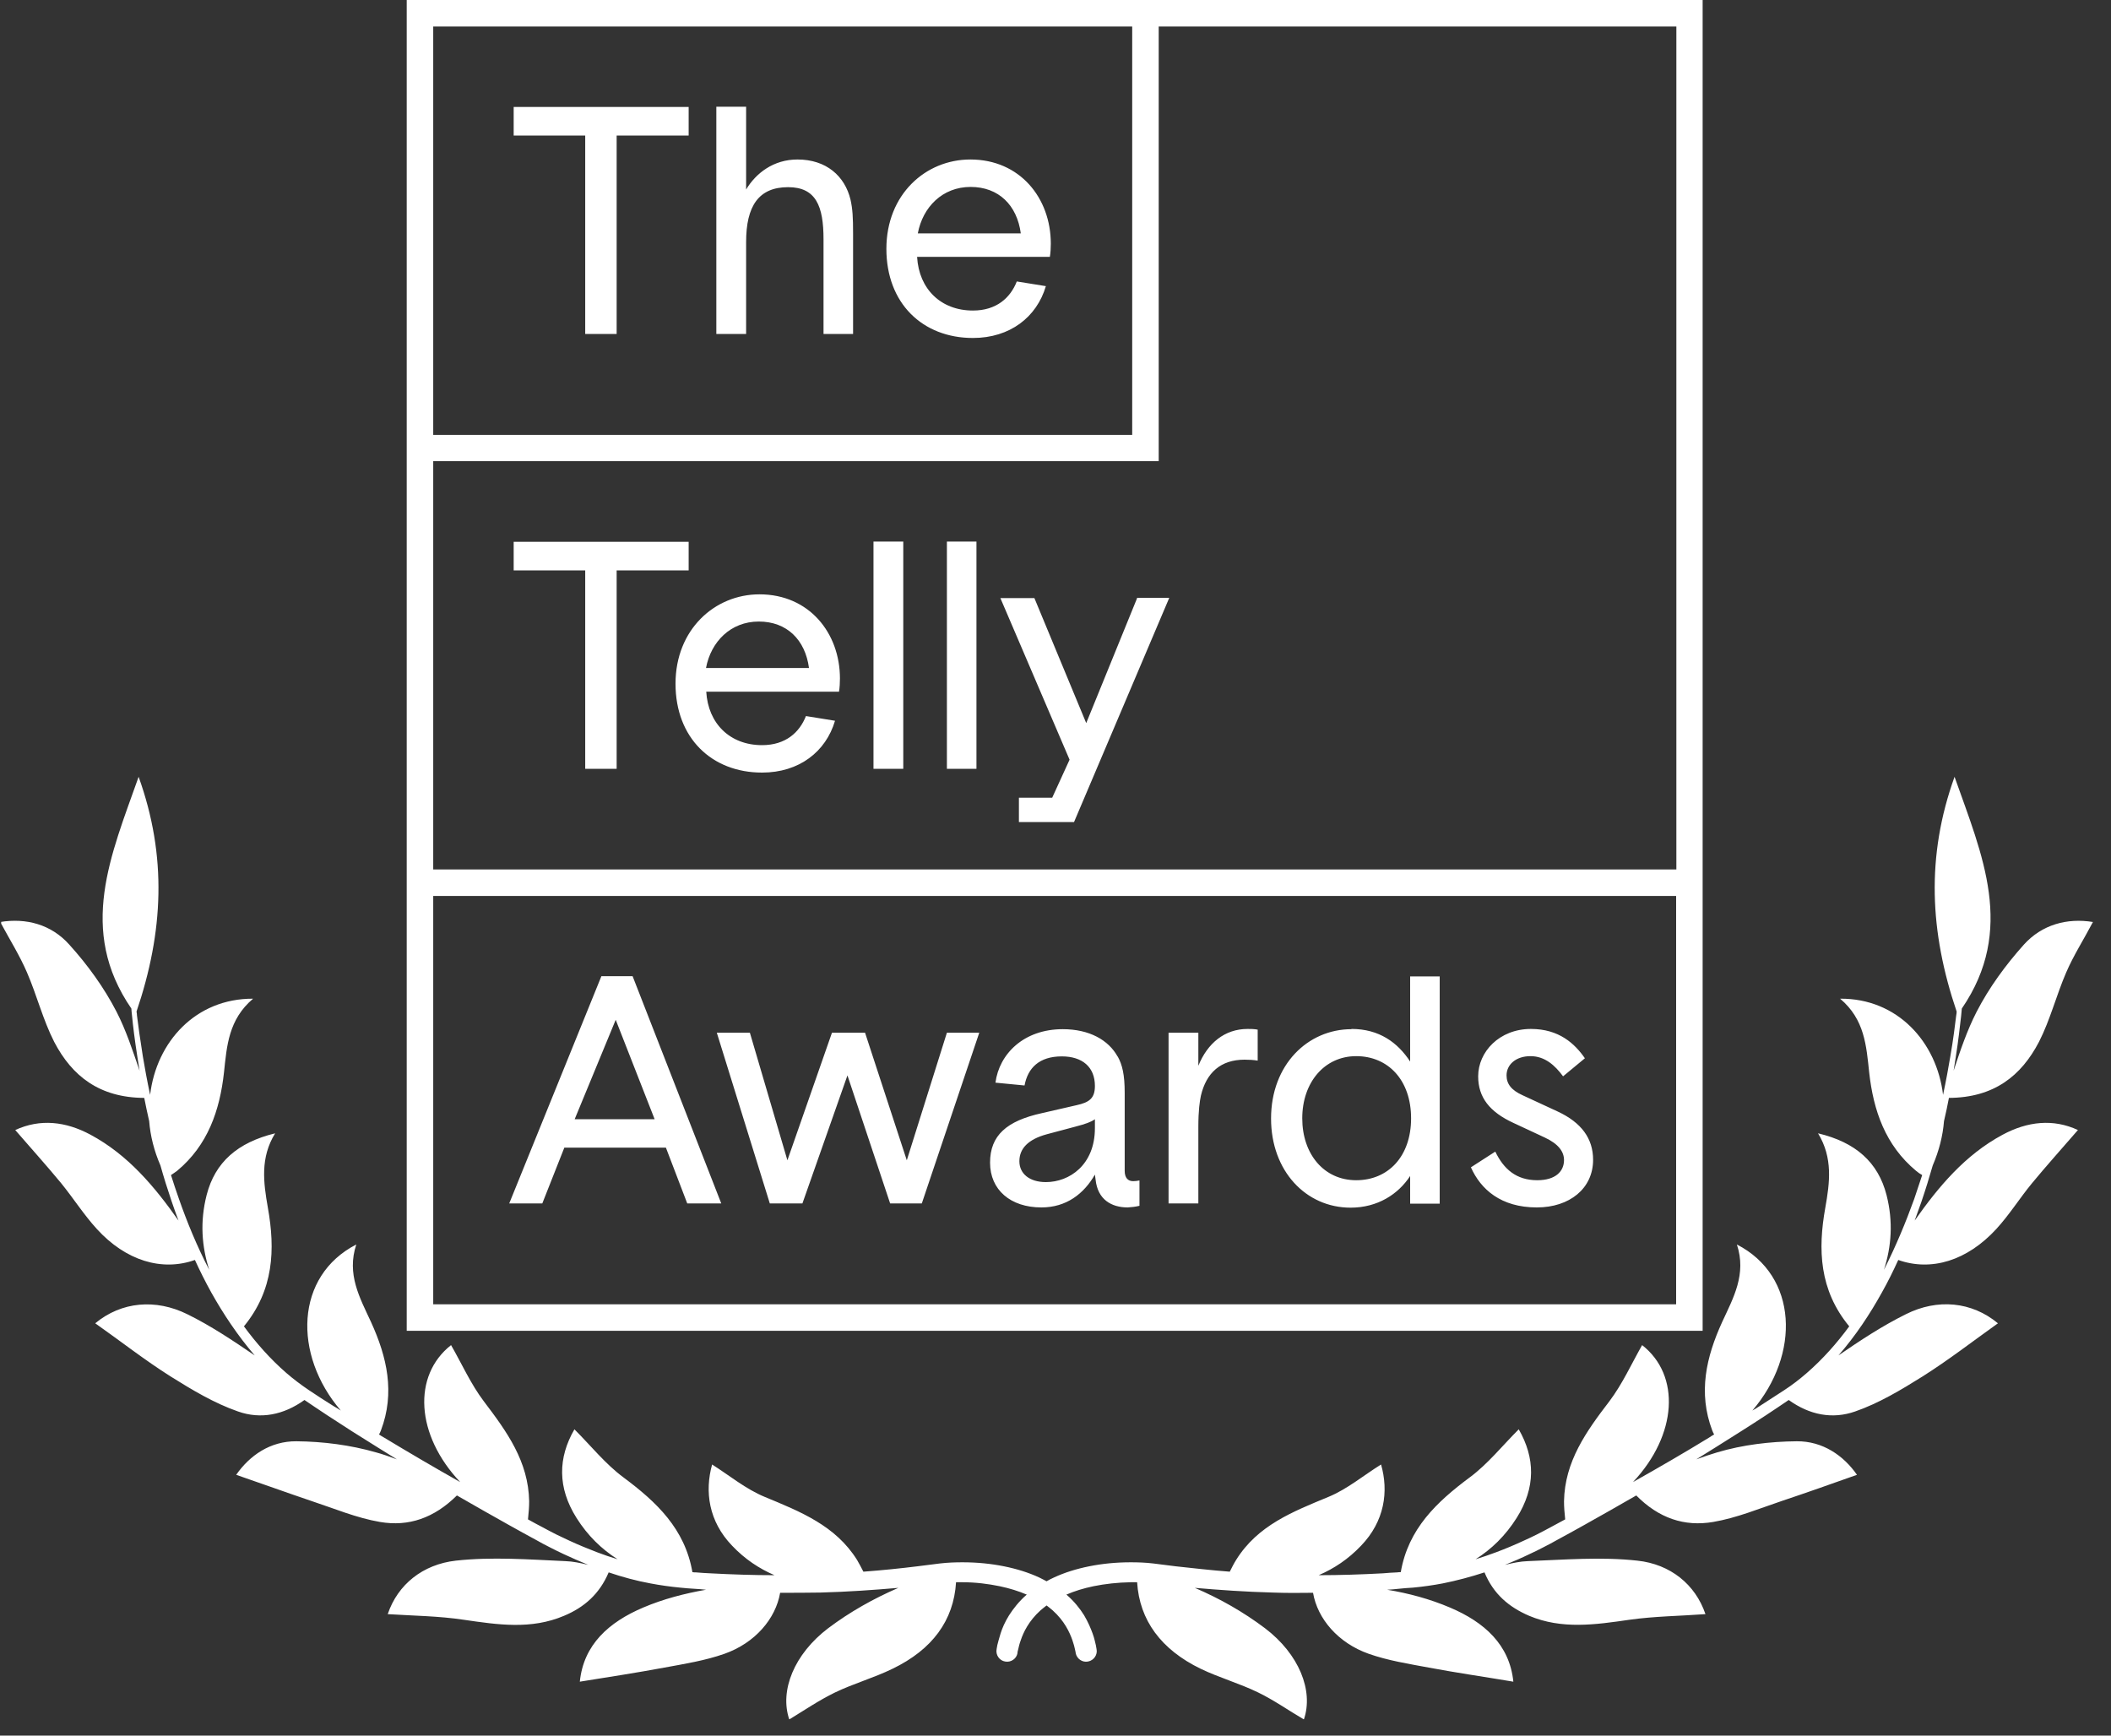
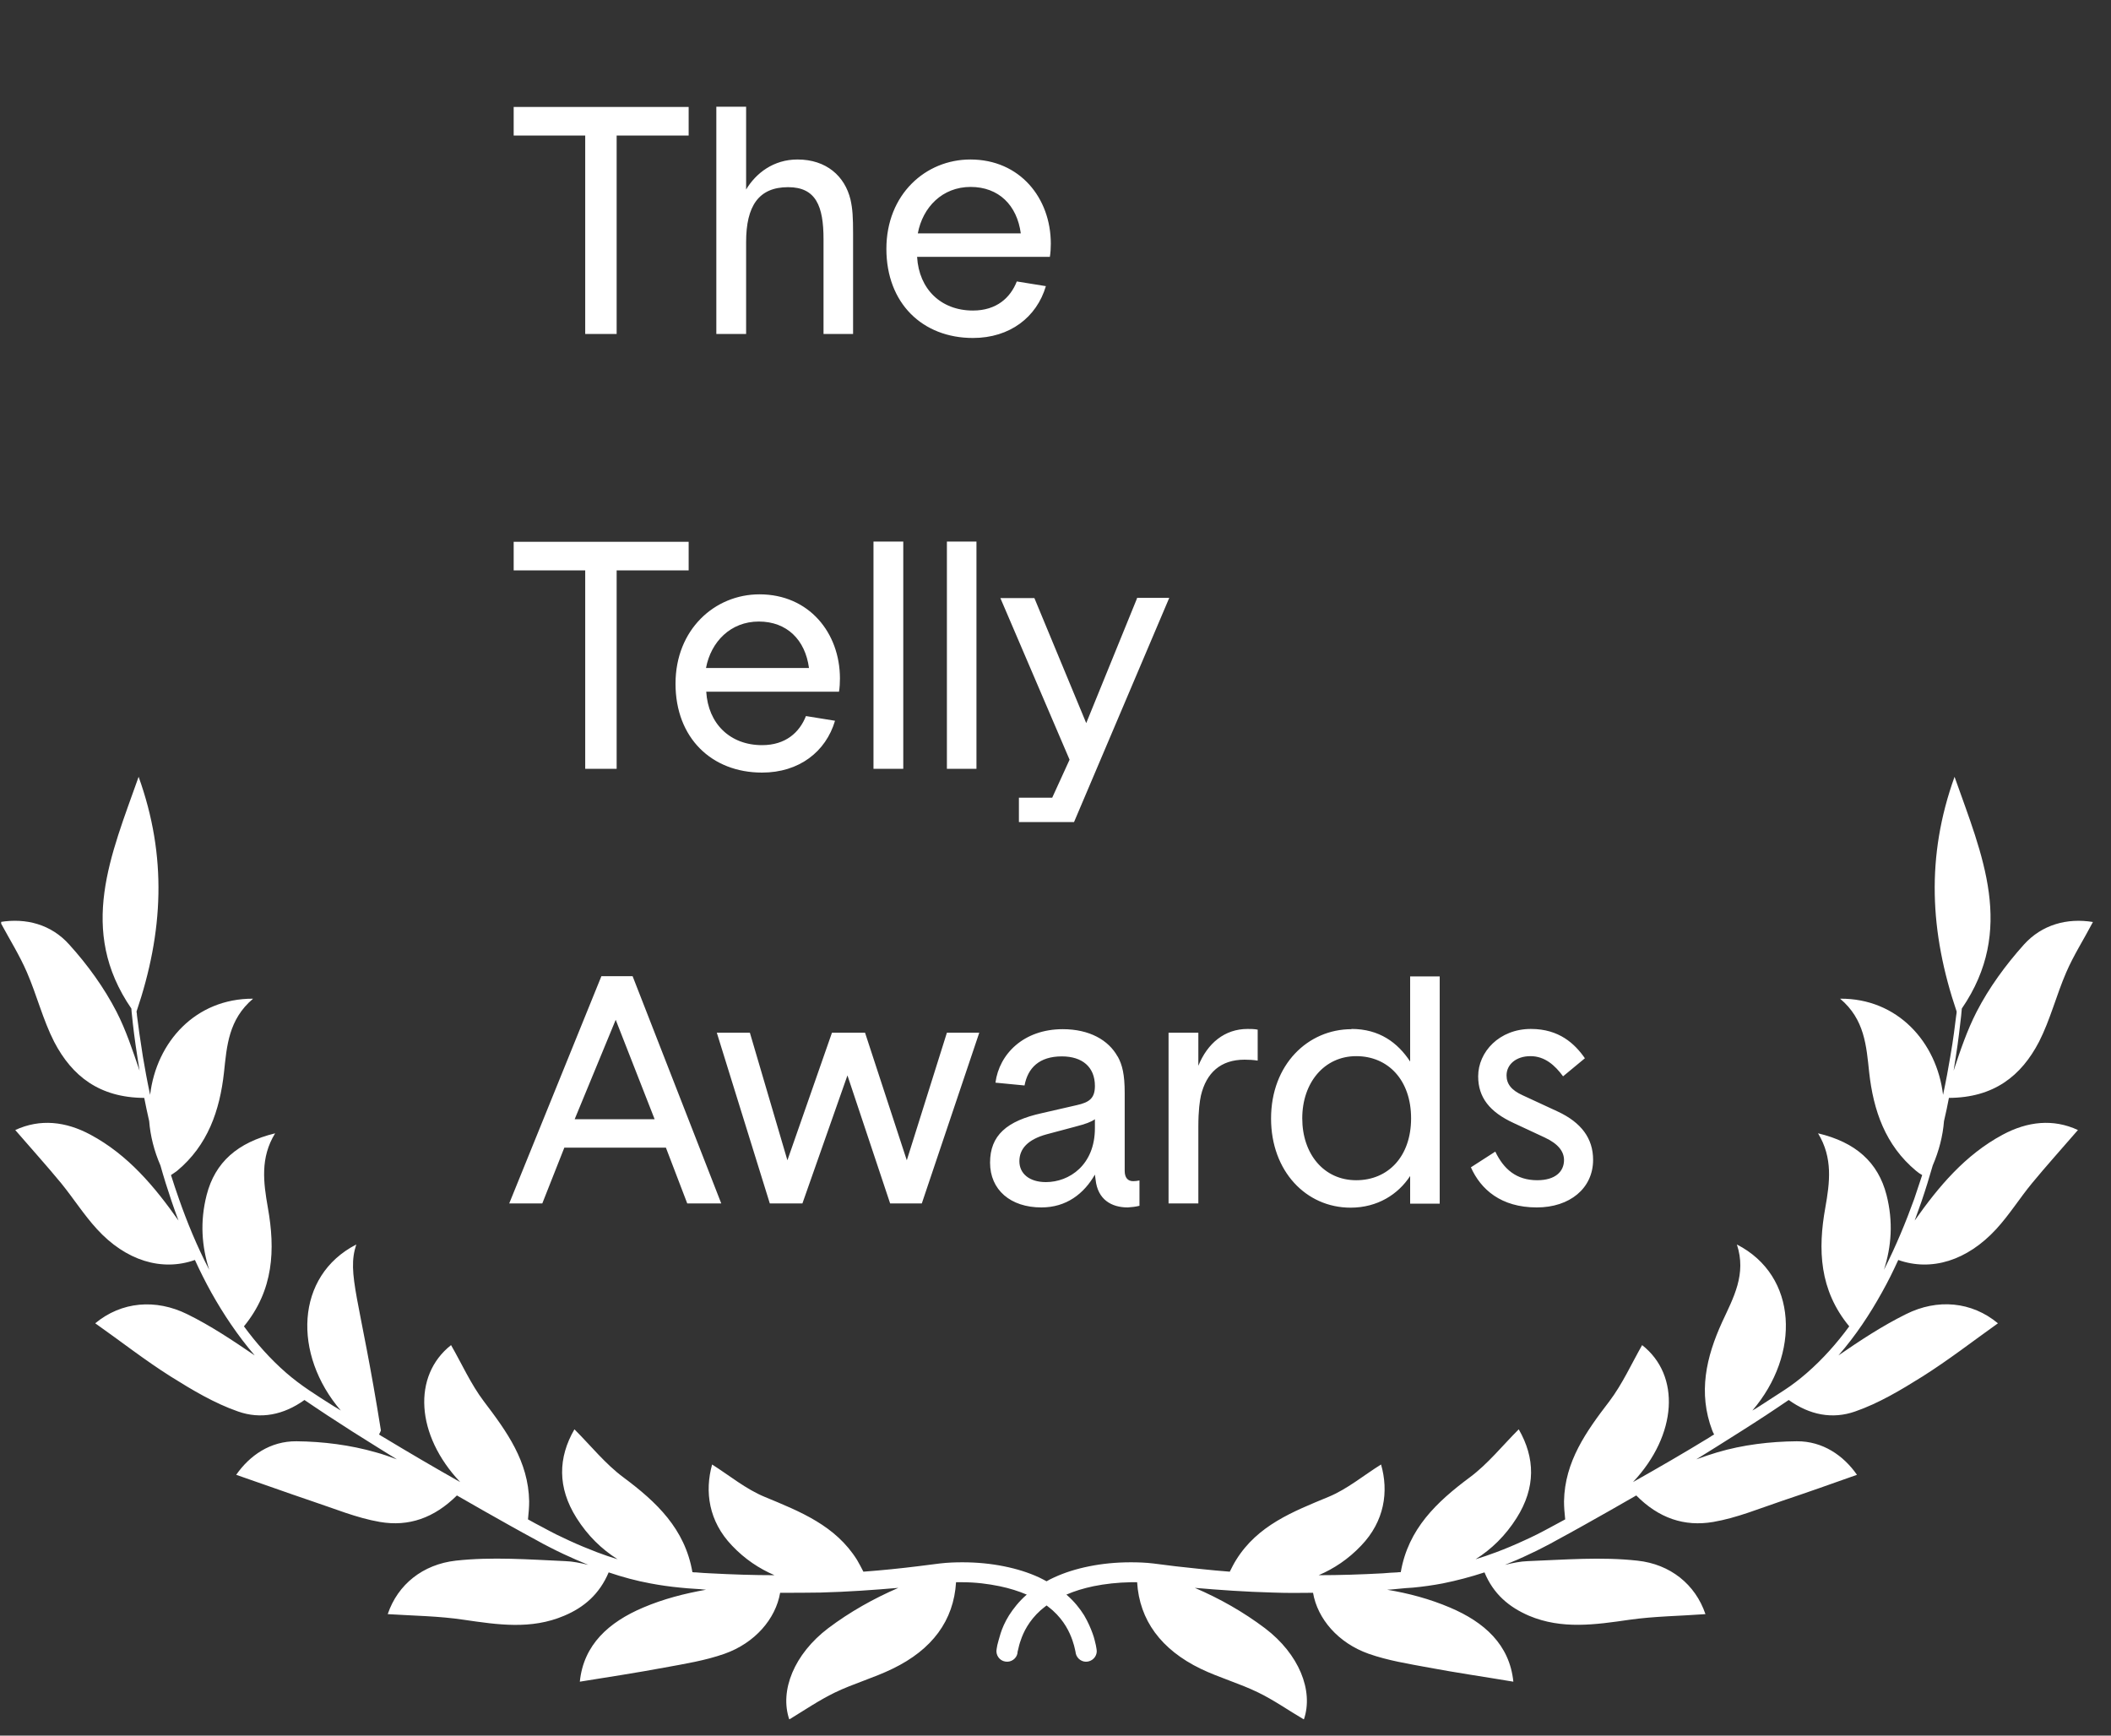
<svg xmlns="http://www.w3.org/2000/svg" width="90" height="74" viewBox="0 0 90 74" fill="none">
  <rect x="0" y="0" width="90" height="74" fill="#333333" stroke="none" />
  <g clip-path="url(#clip0_271_319)">
-     <path d="M17.34 0V56.74H72.59V0H17.34ZM18.47 1.13H48.27V18.54H18.47V1.13ZM71.46 55.61H18.47V38.2H71.46V55.61ZM18.47 37.07V19.66H49.4V1.13H71.47V37.07H18.47Z" fill="white" />
    <path d="M26.28 14.24H24.95V5.78H21.9V4.56H29.36V5.78H26.29V14.24H26.28ZM36.26 8.51C36.35 8.91 36.37 9.26 36.37 9.96V14.24H35.11V10.2C35.11 8.79 34.79 7.98 33.6 7.98C32.34 7.98 31.81 8.79 31.81 10.32V14.24H30.54V4.55H31.81V8.08C32.23 7.38 32.98 6.8 34 6.8C35.23 6.8 36.02 7.51 36.26 8.51ZM39.1 10.96C39.18 12.32 40.11 13.24 41.48 13.24C42.49 13.24 43.08 12.69 43.35 12L44.59 12.2C44.2 13.52 43.06 14.41 41.48 14.41C39.33 14.41 37.79 12.93 37.79 10.61C37.79 8.29 39.46 6.8 41.37 6.8C43.48 6.8 44.8 8.44 44.8 10.39C44.8 10.55 44.79 10.78 44.76 10.95H39.1V10.96ZM43.52 9.95C43.36 8.75 42.58 7.97 41.38 7.97C40.18 7.97 39.34 8.83 39.13 9.95H43.52ZM26.28 32.78H24.95V24.32H21.9V23.1H29.36V24.32H26.29V32.78H26.28ZM30.11 29.49C30.19 30.85 31.12 31.77 32.49 31.77C33.5 31.77 34.09 31.22 34.36 30.53L35.6 30.73C35.21 32.05 34.07 32.94 32.49 32.94C30.34 32.94 28.8 31.46 28.8 29.15C28.8 26.84 30.47 25.34 32.38 25.34C34.49 25.34 35.81 26.98 35.81 28.93C35.81 29.09 35.8 29.32 35.77 29.49H30.11ZM34.49 28.48C34.33 27.28 33.55 26.5 32.35 26.5C31.15 26.5 30.31 27.36 30.1 28.48H34.49ZM38.51 32.78H37.24V23.09H38.51V32.78ZM41.63 32.78H40.37V23.09H41.63V32.78ZM48.48 25.5L46.31 30.83L44.1 25.5H42.65L45.6 32.39L44.86 34.01H43.44V35.05H45.79L49.85 25.49H48.46L48.48 25.5ZM28.38 48.93H24.06L23.12 51.31H21.71L25.64 41.62H26.97L30.75 51.31H29.3L28.39 48.93H28.38ZM24.51 47.72H27.91L26.25 43.48L24.5 47.72H24.51ZM41.75 44.03L39.3 51.31H37.95L36.13 45.85L34.21 51.31H32.82L30.56 44.03H31.97L33.57 49.47L35.47 44.03H36.88L38.66 49.47L40.37 44.03H41.74H41.75ZM47.65 45.04C47.85 45.4 47.95 45.82 47.95 46.59V49.92C47.95 50.22 48.09 50.36 48.31 50.36C48.4 50.36 48.48 50.35 48.58 50.33V51.41C48.42 51.45 48.25 51.47 48.08 51.48C47.38 51.48 46.8 51.14 46.71 50.3L46.68 50.08C46.21 50.9 45.46 51.48 44.4 51.48C43.08 51.48 42.21 50.73 42.21 49.57C42.21 48.41 42.92 47.79 44.42 47.46L45.9 47.12C46.45 47 46.68 46.82 46.68 46.3C46.68 45.49 46.14 45.04 45.27 45.04C44.31 45.04 43.82 45.53 43.68 46.28L42.44 46.16C42.6 44.94 43.64 43.88 45.31 43.88C46.44 43.88 47.26 44.34 47.65 45.05V45.04ZM46.68 47.72C46.51 47.84 46.29 47.92 45.83 48.04L44.63 48.36C43.82 48.58 43.46 48.98 43.46 49.51C43.46 50.04 43.89 50.4 44.59 50.4C45.59 50.4 46.68 49.67 46.68 48.1V47.72ZM53.62 45.22C53.43 45.19 53.24 45.18 53.06 45.18C52.04 45.18 51.43 45.74 51.2 46.71C51.15 46.94 51.09 47.34 51.09 48.04V51.31H49.82V44.03H51.09V45.44C51.48 44.48 52.21 43.87 53.19 43.87C53.33 43.87 53.47 43.87 53.62 43.9V45.22ZM57.62 43.87C58.8 43.87 59.59 44.45 60.12 45.26V41.63H61.38V51.32H60.12V50.14C59.61 50.92 58.73 51.49 57.58 51.49C55.68 51.49 54.19 49.93 54.19 47.69C54.19 45.39 55.76 43.88 57.62 43.88V43.87ZM57.82 50.32C59.18 50.32 60.16 49.31 60.16 47.68C60.16 46.05 59.18 45.03 57.82 45.03C56.46 45.03 55.52 46.16 55.52 47.68C55.52 49.2 56.44 50.32 57.82 50.32ZM66.68 49.46C66.68 49.1 66.44 48.77 65.86 48.5L64.53 47.88C63.51 47.41 63.02 46.79 63.02 45.89C63.02 44.85 63.92 43.87 65.27 43.87C66.47 43.87 67.14 44.5 67.57 45.12L66.64 45.89C66.3 45.43 65.87 45.03 65.25 45.03C64.63 45.03 64.23 45.39 64.23 45.85C64.23 46.21 64.43 46.48 64.92 46.7L66.41 47.39C67.42 47.86 67.92 48.54 67.92 49.45C67.92 50.67 66.92 51.48 65.52 51.48C63.99 51.48 63.13 50.71 62.71 49.77L63.75 49.1C64.11 49.85 64.65 50.32 65.54 50.32C66.31 50.32 66.68 49.95 66.68 49.46Z" fill="white" />
-     <path d="M85.38 48.38C83.78 49.24 82.65 50.59 81.63 52.04C81.73 51.77 81.83 51.49 81.92 51.23C82.1 50.7 82.26 50.18 82.4 49.69C82.67 49.06 82.83 48.43 82.88 47.8C82.96 47.46 83.03 47.13 83.09 46.81C85 46.8 86.17 45.88 86.93 44.42C87.41 43.48 87.67 42.43 88.09 41.46C88.4 40.74 88.83 40.07 89.23 39.31C88.13 39.13 87.06 39.42 86.29 40.27C85.51 41.14 84.8 42.11 84.27 43.14C83.87 43.92 83.58 44.77 83.29 45.65C83.32 45.45 83.35 45.26 83.38 45.08C83.5 44.33 83.56 43.73 83.61 43.32C83.62 43.2 83.63 43.09 83.64 43C85.94 39.64 84.51 36.46 83.33 33.12C82.11 36.51 82.27 39.74 83.42 43.13C83.42 43.18 83.41 43.24 83.4 43.3C83.35 43.7 83.28 44.3 83.15 45.04C83.07 45.52 82.97 46.07 82.84 46.68C82.57 44.42 80.89 42.56 78.45 42.58C79.5 43.46 79.57 44.6 79.69 45.72C79.87 47.35 80.38 48.83 81.69 49.92C81.77 49.99 81.86 50.05 81.95 50.1C81.84 50.43 81.73 50.77 81.61 51.12C81.26 52.09 80.84 53.11 80.32 54.14C80.64 53.14 80.72 52.09 80.43 50.95C80.07 49.55 79.11 48.7 77.51 48.32C78.15 49.37 78.01 50.42 77.82 51.49C77.5 53.27 77.56 55 78.84 56.55C78.32 57.26 77.72 57.94 77.03 58.54C76.73 58.8 76.41 59.05 76.07 59.27C75.73 59.49 75.38 59.72 75.02 59.95C74.92 60.02 74.81 60.08 74.71 60.14C76.76 57.75 76.66 54.4 74.05 53.06C74.47 54.33 73.9 55.33 73.42 56.37C72.74 57.86 72.39 59.38 73 60.99C73.02 61.05 73.05 61.1 73.08 61.16C73.01 61.2 72.94 61.24 72.87 61.29C71.81 61.94 70.72 62.57 69.62 63.19C71.51 61.18 71.66 58.64 70.01 57.35C69.56 58.14 69.17 59.01 68.61 59.75C67.63 61.03 66.71 62.31 66.68 64.01C66.68 64.25 66.7 64.5 66.73 64.78C66.52 64.89 66.31 65.01 66.1 65.12L65.82 65.27L65.53 65.42C65.34 65.51 65.15 65.61 64.96 65.69C64.57 65.87 64.19 66.03 63.79 66.18C63.5 66.29 63.2 66.39 62.91 66.48C63.59 66.05 64.18 65.48 64.66 64.72C65.48 63.42 65.45 62.16 64.75 60.94C64.05 61.64 63.43 62.42 62.66 62.99C61.25 64.04 60.04 65.18 59.72 67.03C59.67 67.03 59.62 67.03 59.57 67.04C59.37 67.05 59.16 67.06 58.96 67.08C58.03 67.13 57.11 67.16 56.22 67.16C56.87 66.88 57.48 66.48 58.03 65.9C59.03 64.86 59.21 63.59 58.88 62.44C58.14 62.9 57.44 63.49 56.64 63.82C55.12 64.45 53.62 65.03 52.7 66.51C52.6 66.67 52.52 66.83 52.43 67.01C51.63 66.95 50.86 66.86 50.12 66.78C49.8 66.74 49.48 66.7 49.17 66.66C48.83 66.62 48.52 66.61 48.2 66.61C47.58 66.61 46.99 66.67 46.44 66.78C45.89 66.89 45.38 67.05 44.93 67.26C44.82 67.31 44.72 67.36 44.62 67.42C44.52 67.37 44.42 67.31 44.31 67.26C43.86 67.05 43.35 66.89 42.8 66.78C42.25 66.67 41.66 66.61 41.04 66.61C40.73 66.61 40.41 66.62 40.07 66.66C39.76 66.7 39.44 66.74 39.12 66.78C38.39 66.87 37.62 66.95 36.81 67.01C36.72 66.83 36.63 66.67 36.54 66.51C35.62 65.04 34.12 64.45 32.6 63.82C31.8 63.49 31.1 62.91 30.36 62.44C30.04 63.59 30.21 64.86 31.21 65.9C31.76 66.48 32.37 66.88 33.02 67.16C32.13 67.16 31.22 67.13 30.28 67.08C30.08 67.07 29.88 67.06 29.67 67.04C29.62 67.04 29.57 67.04 29.52 67.03C29.2 65.18 27.99 64.04 26.58 62.99C25.81 62.42 25.19 61.64 24.49 60.94C23.79 62.15 23.76 63.42 24.58 64.72C25.06 65.48 25.65 66.05 26.33 66.48C26.03 66.39 25.74 66.29 25.45 66.18C25.06 66.03 24.67 65.87 24.28 65.69C24.09 65.6 23.9 65.51 23.71 65.42L23.42 65.27L23.14 65.12C22.93 65.01 22.72 64.9 22.51 64.78C22.54 64.5 22.56 64.25 22.56 64.01C22.53 62.31 21.61 61.04 20.63 59.75C20.07 59.01 19.68 58.13 19.23 57.35C17.58 58.65 17.72 61.18 19.62 63.19C18.52 62.57 17.43 61.93 16.37 61.29C16.3 61.25 16.23 61.21 16.16 61.16C16.19 61.1 16.22 61.05 16.24 60.99C16.85 59.38 16.5 57.86 15.82 56.37C15.34 55.33 14.77 54.33 15.19 53.06C12.58 54.4 12.48 57.75 14.53 60.14C14.43 60.07 14.32 60.01 14.22 59.95C13.87 59.73 13.51 59.5 13.17 59.27C12.83 59.04 12.51 58.8 12.21 58.54C11.52 57.94 10.92 57.26 10.4 56.55C11.67 55 11.74 53.28 11.42 51.49C11.23 50.41 11.09 49.36 11.73 48.32C10.13 48.71 9.17 49.55 8.81 50.95C8.52 52.09 8.6 53.14 8.92 54.14C8.39 53.12 7.97 52.09 7.63 51.12C7.51 50.77 7.39 50.43 7.29 50.1C7.38 50.04 7.47 49.98 7.55 49.92C8.86 48.83 9.37 47.35 9.55 45.72C9.67 44.6 9.74 43.47 10.79 42.58C8.34 42.57 6.67 44.42 6.4 46.68C6.27 46.07 6.17 45.52 6.09 45.04C5.97 44.29 5.89 43.7 5.84 43.3C5.84 43.24 5.83 43.18 5.82 43.13C6.97 39.74 7.13 36.51 5.91 33.12C4.73 36.46 3.3 39.65 5.6 43C5.6 43.09 5.62 43.19 5.63 43.32C5.67 43.73 5.74 44.32 5.86 45.08C5.89 45.26 5.92 45.45 5.95 45.65C5.65 44.77 5.37 43.92 4.97 43.14C4.44 42.11 3.73 41.13 2.95 40.27C2.18 39.41 1.11 39.13 0.01 39.31C0.42 40.07 0.84 40.74 1.15 41.46C1.57 42.43 1.83 43.48 2.31 44.42C3.07 45.88 4.24 46.8 6.15 46.81C6.21 47.12 6.28 47.45 6.36 47.8C6.41 48.43 6.57 49.07 6.84 49.69C6.98 50.19 7.14 50.7 7.32 51.23C7.41 51.5 7.51 51.77 7.61 52.04C6.59 50.59 5.46 49.24 3.86 48.38C2.8 47.81 1.71 47.69 0.65 48.18C1.35 48.99 2 49.71 2.61 50.45C3.13 51.09 3.58 51.8 4.13 52.4C5.36 53.75 6.9 54.22 8.31 53.72C8.52 54.18 8.75 54.64 9.01 55.11C9.52 56.02 10.13 56.94 10.86 57.79C9.92 57.15 8.98 56.52 7.98 56.03C6.64 55.37 5.18 55.49 4.06 56.42C5.14 57.18 6.17 57.99 7.28 58.69C8.19 59.26 9.14 59.83 10.15 60.18C11.11 60.52 12.09 60.33 12.98 59.69C13.3 59.91 13.62 60.12 13.95 60.34C14.65 60.8 15.37 61.26 16.1 61.71C16.37 61.88 16.65 62.05 16.92 62.22C16.62 62.11 16.32 62 16.02 61.92C14.94 61.61 13.77 61.46 12.64 61.45C11.52 61.44 10.64 62.06 10.07 62.88C11.18 63.26 12.22 63.64 13.26 63.99C14.23 64.31 15.2 64.72 16.2 64.89C17.43 65.1 18.51 64.72 19.48 63.76C19.84 63.97 20.21 64.18 20.58 64.39C21.34 64.82 22.1 65.25 22.86 65.66L23.15 65.82L23.44 65.97C23.64 66.07 23.83 66.17 24.03 66.26C24.37 66.42 24.72 66.57 25.08 66.72C24.75 66.64 24.42 66.57 24.1 66.56C22.55 66.49 20.97 66.37 19.43 66.54C18.03 66.7 16.96 67.55 16.53 68.82C17.63 68.89 18.71 68.9 19.77 69.06C21.22 69.27 22.64 69.49 24.05 68.89C24.91 68.53 25.56 67.96 25.95 67.04C26.54 67.24 27.13 67.4 27.73 67.51C28.15 67.59 28.58 67.65 29 67.69C29.21 67.71 29.41 67.73 29.62 67.74C29.78 67.75 29.94 67.76 30.1 67.78C29.19 67.94 28.29 68.17 27.42 68.54C25.96 69.16 24.88 70.12 24.72 71.7C25.96 71.5 27.14 71.32 28.32 71.1C29.19 70.94 30.07 70.8 30.89 70.51C32.19 70.05 33.07 69.02 33.26 67.91C33.84 67.91 34.42 67.91 34.98 67.9C36.14 67.87 37.25 67.79 38.3 67.7C37.24 68.16 36.24 68.72 35.31 69.42C33.86 70.52 33.23 72.08 33.65 73.31C34.29 72.92 34.92 72.49 35.6 72.16C36.39 71.78 37.25 71.54 38.05 71.15C39.75 70.33 40.66 69.09 40.76 67.46C40.85 67.46 40.94 67.46 41.03 67.46C41.6 67.46 42.13 67.53 42.62 67.63C43.05 67.72 43.43 67.84 43.78 67.99C43.78 67.99 43.77 67.99 43.76 68C43.44 68.28 43.2 68.59 43.02 68.87C42.84 69.16 42.73 69.42 42.66 69.64C42.59 69.86 42.55 70.03 42.52 70.14C42.5 70.26 42.49 70.31 42.49 70.31C42.44 70.56 42.61 70.8 42.85 70.84C43.1 70.89 43.34 70.72 43.38 70.48V70.46C43.38 70.46 43.38 70.41 43.41 70.32C43.43 70.23 43.46 70.09 43.52 69.93C43.63 69.6 43.86 69.11 44.36 68.66C44.44 68.59 44.53 68.52 44.62 68.45C44.71 68.52 44.8 68.59 44.88 68.66C45.38 69.11 45.6 69.59 45.72 69.93C45.78 70.1 45.81 70.23 45.83 70.32C45.85 70.41 45.86 70.46 45.86 70.46V70.48C45.91 70.73 46.15 70.89 46.39 70.84C46.64 70.79 46.8 70.55 46.75 70.31C46.75 70.31 46.74 70.25 46.72 70.14C46.69 70.03 46.66 69.85 46.58 69.64C46.5 69.42 46.39 69.16 46.22 68.87C46.04 68.58 45.8 68.28 45.48 68C45.48 68 45.47 68 45.46 67.99C45.8 67.84 46.19 67.72 46.62 67.63C47.11 67.53 47.65 67.47 48.21 67.46C48.3 67.46 48.39 67.46 48.48 67.46C48.58 69.08 49.5 70.33 51.19 71.15C51.98 71.53 52.84 71.77 53.64 72.16C54.32 72.49 54.94 72.93 55.59 73.31C56.01 72.08 55.38 70.52 53.93 69.42C53 68.72 52.01 68.16 50.94 67.7C51.99 67.79 53.1 67.87 54.26 67.9C54.82 67.92 55.39 67.92 55.98 67.91C56.17 69.02 57.05 70.05 58.35 70.51C59.17 70.8 60.06 70.94 60.92 71.1C62.09 71.32 63.27 71.49 64.52 71.7C64.36 70.12 63.28 69.16 61.82 68.54C60.95 68.17 60.05 67.93 59.14 67.78C59.3 67.77 59.46 67.76 59.62 67.74C59.82 67.72 60.03 67.7 60.24 67.69C60.66 67.65 61.09 67.59 61.51 67.51C62.11 67.39 62.71 67.23 63.29 67.04C63.67 67.96 64.33 68.52 65.19 68.89C66.59 69.48 68.02 69.27 69.47 69.06C70.53 68.91 71.62 68.9 72.71 68.82C72.28 67.55 71.21 66.69 69.81 66.54C68.27 66.37 66.7 66.5 65.14 66.56C64.82 66.57 64.49 66.64 64.16 66.72C64.51 66.58 64.86 66.43 65.21 66.26C65.41 66.17 65.61 66.07 65.8 65.97L66.09 65.82L66.38 65.66C67.14 65.25 67.9 64.82 68.66 64.39C69.03 64.18 69.39 63.97 69.76 63.76C70.72 64.73 71.81 65.1 73.04 64.89C74.04 64.72 75 64.32 75.98 63.99C77.03 63.64 78.07 63.27 79.17 62.88C78.6 62.06 77.71 61.44 76.6 61.45C75.47 61.46 74.3 61.6 73.22 61.92C72.92 62.01 72.62 62.11 72.32 62.22C72.6 62.05 72.87 61.88 73.14 61.71C73.87 61.25 74.59 60.8 75.29 60.34C75.62 60.12 75.94 59.91 76.26 59.69C77.15 60.33 78.12 60.52 79.09 60.18C80.1 59.83 81.05 59.26 81.96 58.69C83.07 57.99 84.1 57.19 85.18 56.42C84.06 55.49 82.6 55.36 81.26 56.03C80.25 56.53 79.31 57.15 78.38 57.79C79.12 56.94 79.72 56.03 80.23 55.11C80.49 54.65 80.72 54.18 80.93 53.72C82.34 54.22 83.87 53.75 85.11 52.4C85.67 51.79 86.11 51.08 86.63 50.45C87.24 49.71 87.89 48.99 88.59 48.18C87.54 47.69 86.44 47.81 85.38 48.38Z" fill="white" />
+     <path d="M85.38 48.38C83.78 49.24 82.65 50.59 81.63 52.04C81.73 51.77 81.83 51.49 81.92 51.23C82.1 50.7 82.26 50.18 82.4 49.69C82.67 49.06 82.83 48.43 82.88 47.8C82.96 47.46 83.03 47.13 83.09 46.81C85 46.8 86.17 45.88 86.93 44.42C87.41 43.48 87.67 42.43 88.09 41.46C88.4 40.74 88.83 40.07 89.23 39.31C88.13 39.13 87.06 39.42 86.29 40.27C85.51 41.14 84.8 42.11 84.27 43.14C83.87 43.92 83.58 44.77 83.29 45.65C83.32 45.45 83.35 45.26 83.38 45.08C83.5 44.33 83.56 43.73 83.61 43.32C83.62 43.2 83.63 43.09 83.64 43C85.94 39.64 84.51 36.46 83.33 33.12C82.11 36.51 82.27 39.74 83.42 43.13C83.42 43.18 83.41 43.24 83.4 43.3C83.35 43.7 83.28 44.3 83.15 45.04C83.07 45.52 82.97 46.07 82.84 46.68C82.57 44.42 80.89 42.56 78.45 42.58C79.5 43.46 79.57 44.6 79.69 45.72C79.87 47.35 80.38 48.83 81.69 49.92C81.77 49.99 81.86 50.05 81.95 50.1C81.84 50.43 81.73 50.77 81.61 51.12C81.26 52.09 80.84 53.11 80.32 54.14C80.64 53.14 80.72 52.09 80.43 50.95C80.07 49.55 79.11 48.7 77.51 48.32C78.15 49.37 78.01 50.42 77.82 51.49C77.5 53.27 77.56 55 78.84 56.55C78.32 57.26 77.72 57.94 77.03 58.54C76.73 58.8 76.41 59.05 76.07 59.27C75.73 59.49 75.38 59.72 75.02 59.95C74.92 60.02 74.81 60.08 74.71 60.14C76.76 57.75 76.66 54.4 74.05 53.06C74.47 54.33 73.9 55.33 73.42 56.37C72.74 57.86 72.39 59.38 73 60.99C73.02 61.05 73.05 61.1 73.08 61.16C73.01 61.2 72.94 61.24 72.87 61.29C71.81 61.94 70.72 62.57 69.62 63.19C71.51 61.18 71.66 58.64 70.01 57.35C69.56 58.14 69.17 59.01 68.61 59.75C67.63 61.03 66.71 62.31 66.68 64.01C66.68 64.25 66.7 64.5 66.73 64.78C66.52 64.89 66.31 65.01 66.1 65.12L65.82 65.27L65.53 65.42C65.34 65.51 65.15 65.61 64.96 65.69C64.57 65.87 64.19 66.03 63.79 66.18C63.5 66.29 63.2 66.39 62.91 66.48C63.59 66.05 64.18 65.48 64.66 64.72C65.48 63.42 65.45 62.16 64.75 60.94C64.05 61.64 63.43 62.42 62.66 62.99C61.25 64.04 60.04 65.18 59.72 67.03C59.67 67.03 59.62 67.03 59.57 67.04C59.37 67.05 59.16 67.06 58.96 67.08C58.03 67.13 57.11 67.16 56.22 67.16C56.87 66.88 57.48 66.48 58.03 65.9C59.03 64.86 59.21 63.59 58.88 62.44C58.14 62.9 57.44 63.49 56.64 63.82C55.12 64.45 53.62 65.03 52.7 66.51C52.6 66.67 52.52 66.83 52.43 67.01C51.63 66.95 50.86 66.86 50.12 66.78C49.8 66.74 49.48 66.7 49.17 66.66C48.83 66.62 48.52 66.61 48.2 66.61C47.58 66.61 46.99 66.67 46.44 66.78C45.89 66.89 45.38 67.05 44.93 67.26C44.82 67.31 44.72 67.36 44.62 67.42C44.52 67.37 44.42 67.31 44.31 67.26C43.86 67.05 43.35 66.89 42.8 66.78C42.25 66.67 41.66 66.61 41.04 66.61C40.73 66.61 40.41 66.62 40.07 66.66C39.76 66.7 39.44 66.74 39.12 66.78C38.39 66.87 37.62 66.95 36.81 67.01C36.72 66.83 36.63 66.67 36.54 66.51C35.62 65.04 34.12 64.45 32.6 63.82C31.8 63.49 31.1 62.91 30.36 62.44C30.04 63.59 30.21 64.86 31.21 65.9C31.76 66.48 32.37 66.88 33.02 67.16C32.13 67.16 31.22 67.13 30.28 67.08C30.08 67.07 29.88 67.06 29.67 67.04C29.62 67.04 29.57 67.04 29.52 67.03C29.2 65.18 27.99 64.04 26.58 62.99C25.81 62.42 25.19 61.64 24.49 60.94C23.79 62.15 23.76 63.42 24.58 64.72C25.06 65.48 25.65 66.05 26.33 66.48C26.03 66.39 25.74 66.29 25.45 66.18C25.06 66.03 24.67 65.87 24.28 65.69C24.09 65.6 23.9 65.51 23.71 65.42L23.42 65.27L23.14 65.12C22.93 65.01 22.72 64.9 22.51 64.78C22.54 64.5 22.56 64.25 22.56 64.01C22.53 62.31 21.61 61.04 20.63 59.75C20.07 59.01 19.68 58.13 19.23 57.35C17.58 58.65 17.72 61.18 19.62 63.19C18.52 62.57 17.43 61.93 16.37 61.29C16.3 61.25 16.23 61.21 16.16 61.16C16.19 61.1 16.22 61.05 16.24 60.99C15.34 55.33 14.77 54.33 15.19 53.06C12.58 54.4 12.48 57.75 14.53 60.14C14.43 60.07 14.32 60.01 14.22 59.95C13.87 59.73 13.51 59.5 13.17 59.27C12.83 59.04 12.51 58.8 12.21 58.54C11.52 57.94 10.92 57.26 10.4 56.55C11.67 55 11.74 53.28 11.42 51.49C11.23 50.41 11.09 49.36 11.73 48.32C10.13 48.71 9.17 49.55 8.81 50.95C8.52 52.09 8.6 53.14 8.92 54.14C8.39 53.12 7.97 52.09 7.63 51.12C7.51 50.77 7.39 50.43 7.29 50.1C7.38 50.04 7.47 49.98 7.55 49.92C8.86 48.83 9.37 47.35 9.55 45.72C9.67 44.6 9.74 43.47 10.79 42.58C8.34 42.57 6.67 44.42 6.4 46.68C6.27 46.07 6.17 45.52 6.09 45.04C5.97 44.29 5.89 43.7 5.84 43.3C5.84 43.24 5.83 43.18 5.82 43.13C6.97 39.74 7.13 36.51 5.91 33.12C4.73 36.46 3.3 39.65 5.6 43C5.6 43.09 5.62 43.19 5.63 43.32C5.67 43.73 5.74 44.32 5.86 45.08C5.89 45.26 5.92 45.45 5.95 45.65C5.65 44.77 5.37 43.92 4.97 43.14C4.44 42.11 3.73 41.13 2.95 40.27C2.18 39.41 1.11 39.13 0.01 39.31C0.42 40.07 0.84 40.74 1.15 41.46C1.57 42.43 1.83 43.48 2.31 44.42C3.07 45.88 4.24 46.8 6.15 46.81C6.21 47.12 6.28 47.45 6.36 47.8C6.41 48.43 6.57 49.07 6.84 49.69C6.98 50.19 7.14 50.7 7.32 51.23C7.41 51.5 7.51 51.77 7.61 52.04C6.59 50.59 5.46 49.24 3.86 48.38C2.8 47.81 1.71 47.69 0.65 48.18C1.35 48.99 2 49.71 2.61 50.45C3.13 51.09 3.58 51.8 4.13 52.4C5.36 53.75 6.9 54.22 8.31 53.72C8.52 54.18 8.75 54.64 9.01 55.11C9.52 56.02 10.13 56.94 10.86 57.79C9.92 57.15 8.98 56.52 7.98 56.03C6.64 55.37 5.18 55.49 4.06 56.42C5.14 57.18 6.17 57.99 7.28 58.69C8.19 59.26 9.14 59.83 10.15 60.18C11.11 60.52 12.09 60.33 12.98 59.69C13.3 59.91 13.62 60.12 13.95 60.34C14.65 60.8 15.37 61.26 16.1 61.71C16.37 61.88 16.65 62.05 16.92 62.22C16.62 62.11 16.32 62 16.02 61.92C14.94 61.61 13.77 61.46 12.64 61.45C11.52 61.44 10.64 62.06 10.07 62.88C11.18 63.26 12.22 63.64 13.26 63.99C14.23 64.31 15.2 64.72 16.2 64.89C17.43 65.1 18.51 64.72 19.48 63.76C19.84 63.97 20.21 64.18 20.58 64.39C21.34 64.82 22.1 65.25 22.86 65.66L23.15 65.82L23.44 65.97C23.64 66.07 23.83 66.17 24.03 66.26C24.37 66.42 24.72 66.57 25.08 66.72C24.75 66.64 24.42 66.57 24.1 66.56C22.55 66.49 20.97 66.37 19.43 66.54C18.03 66.7 16.96 67.55 16.53 68.82C17.63 68.89 18.71 68.9 19.77 69.06C21.22 69.27 22.64 69.49 24.05 68.89C24.91 68.53 25.56 67.96 25.95 67.04C26.54 67.24 27.13 67.4 27.73 67.51C28.15 67.59 28.58 67.65 29 67.69C29.21 67.71 29.41 67.73 29.62 67.74C29.78 67.75 29.94 67.76 30.1 67.78C29.19 67.94 28.29 68.17 27.42 68.54C25.96 69.16 24.88 70.12 24.72 71.7C25.96 71.5 27.14 71.32 28.32 71.1C29.19 70.94 30.07 70.8 30.89 70.51C32.19 70.05 33.07 69.02 33.26 67.91C33.84 67.91 34.42 67.91 34.98 67.9C36.14 67.87 37.25 67.79 38.3 67.7C37.24 68.16 36.24 68.72 35.31 69.42C33.86 70.52 33.23 72.08 33.65 73.31C34.29 72.92 34.92 72.49 35.6 72.16C36.39 71.78 37.25 71.54 38.05 71.15C39.75 70.33 40.66 69.09 40.76 67.46C40.85 67.46 40.94 67.46 41.03 67.46C41.6 67.46 42.13 67.53 42.62 67.63C43.05 67.72 43.43 67.84 43.78 67.99C43.78 67.99 43.77 67.99 43.76 68C43.44 68.28 43.2 68.59 43.02 68.87C42.84 69.16 42.73 69.42 42.66 69.64C42.59 69.86 42.55 70.03 42.52 70.14C42.5 70.26 42.49 70.31 42.49 70.31C42.44 70.56 42.61 70.8 42.85 70.84C43.1 70.89 43.34 70.72 43.38 70.48V70.46C43.38 70.46 43.38 70.41 43.41 70.32C43.43 70.23 43.46 70.09 43.52 69.93C43.63 69.6 43.86 69.11 44.36 68.66C44.44 68.59 44.53 68.52 44.62 68.45C44.71 68.52 44.8 68.59 44.88 68.66C45.38 69.11 45.6 69.59 45.72 69.93C45.78 70.1 45.81 70.23 45.83 70.32C45.85 70.41 45.86 70.46 45.86 70.46V70.48C45.91 70.73 46.15 70.89 46.39 70.84C46.64 70.79 46.8 70.55 46.75 70.31C46.75 70.31 46.74 70.25 46.72 70.14C46.69 70.03 46.66 69.85 46.58 69.64C46.5 69.42 46.39 69.16 46.22 68.87C46.04 68.58 45.8 68.28 45.48 68C45.48 68 45.47 68 45.46 67.99C45.8 67.84 46.19 67.72 46.62 67.63C47.11 67.53 47.65 67.47 48.21 67.46C48.3 67.46 48.39 67.46 48.48 67.46C48.58 69.08 49.5 70.33 51.19 71.15C51.98 71.53 52.84 71.77 53.64 72.16C54.32 72.49 54.94 72.93 55.59 73.31C56.01 72.08 55.38 70.52 53.93 69.42C53 68.72 52.01 68.16 50.94 67.7C51.99 67.79 53.1 67.87 54.26 67.9C54.82 67.92 55.39 67.92 55.98 67.91C56.17 69.02 57.05 70.05 58.35 70.51C59.17 70.8 60.06 70.94 60.92 71.1C62.09 71.32 63.27 71.49 64.52 71.7C64.36 70.12 63.28 69.16 61.82 68.54C60.95 68.17 60.05 67.93 59.14 67.78C59.3 67.77 59.46 67.76 59.62 67.74C59.82 67.72 60.03 67.7 60.24 67.69C60.66 67.65 61.09 67.59 61.51 67.51C62.11 67.39 62.71 67.23 63.29 67.04C63.67 67.96 64.33 68.52 65.19 68.89C66.59 69.48 68.02 69.27 69.47 69.06C70.53 68.91 71.62 68.9 72.71 68.82C72.28 67.55 71.21 66.69 69.81 66.54C68.27 66.37 66.7 66.5 65.14 66.56C64.82 66.57 64.49 66.64 64.16 66.72C64.51 66.58 64.86 66.43 65.21 66.26C65.41 66.17 65.61 66.07 65.8 65.97L66.09 65.82L66.38 65.66C67.14 65.25 67.9 64.82 68.66 64.39C69.03 64.18 69.39 63.97 69.76 63.76C70.72 64.73 71.81 65.1 73.04 64.89C74.04 64.72 75 64.32 75.98 63.99C77.03 63.64 78.07 63.27 79.17 62.88C78.6 62.06 77.71 61.44 76.6 61.45C75.47 61.46 74.3 61.6 73.22 61.92C72.92 62.01 72.62 62.11 72.32 62.22C72.6 62.05 72.87 61.88 73.14 61.71C73.87 61.25 74.59 60.8 75.29 60.34C75.62 60.12 75.94 59.91 76.26 59.69C77.15 60.33 78.12 60.52 79.09 60.18C80.1 59.83 81.05 59.26 81.96 58.69C83.07 57.99 84.1 57.19 85.18 56.42C84.06 55.49 82.6 55.36 81.26 56.03C80.25 56.53 79.31 57.15 78.38 57.79C79.12 56.94 79.72 56.03 80.23 55.11C80.49 54.65 80.72 54.18 80.93 53.72C82.34 54.22 83.87 53.75 85.11 52.4C85.67 51.79 86.11 51.08 86.63 50.45C87.24 49.71 87.89 48.99 88.59 48.18C87.54 47.69 86.44 47.81 85.38 48.38Z" fill="white" />
  </g>
  <defs>
    <clipPath id="clip0_271_319">
      <rect width="89.19" height="73.3" fill="white" transform="translate(0.05)" />
    </clipPath>
  </defs>
</svg>